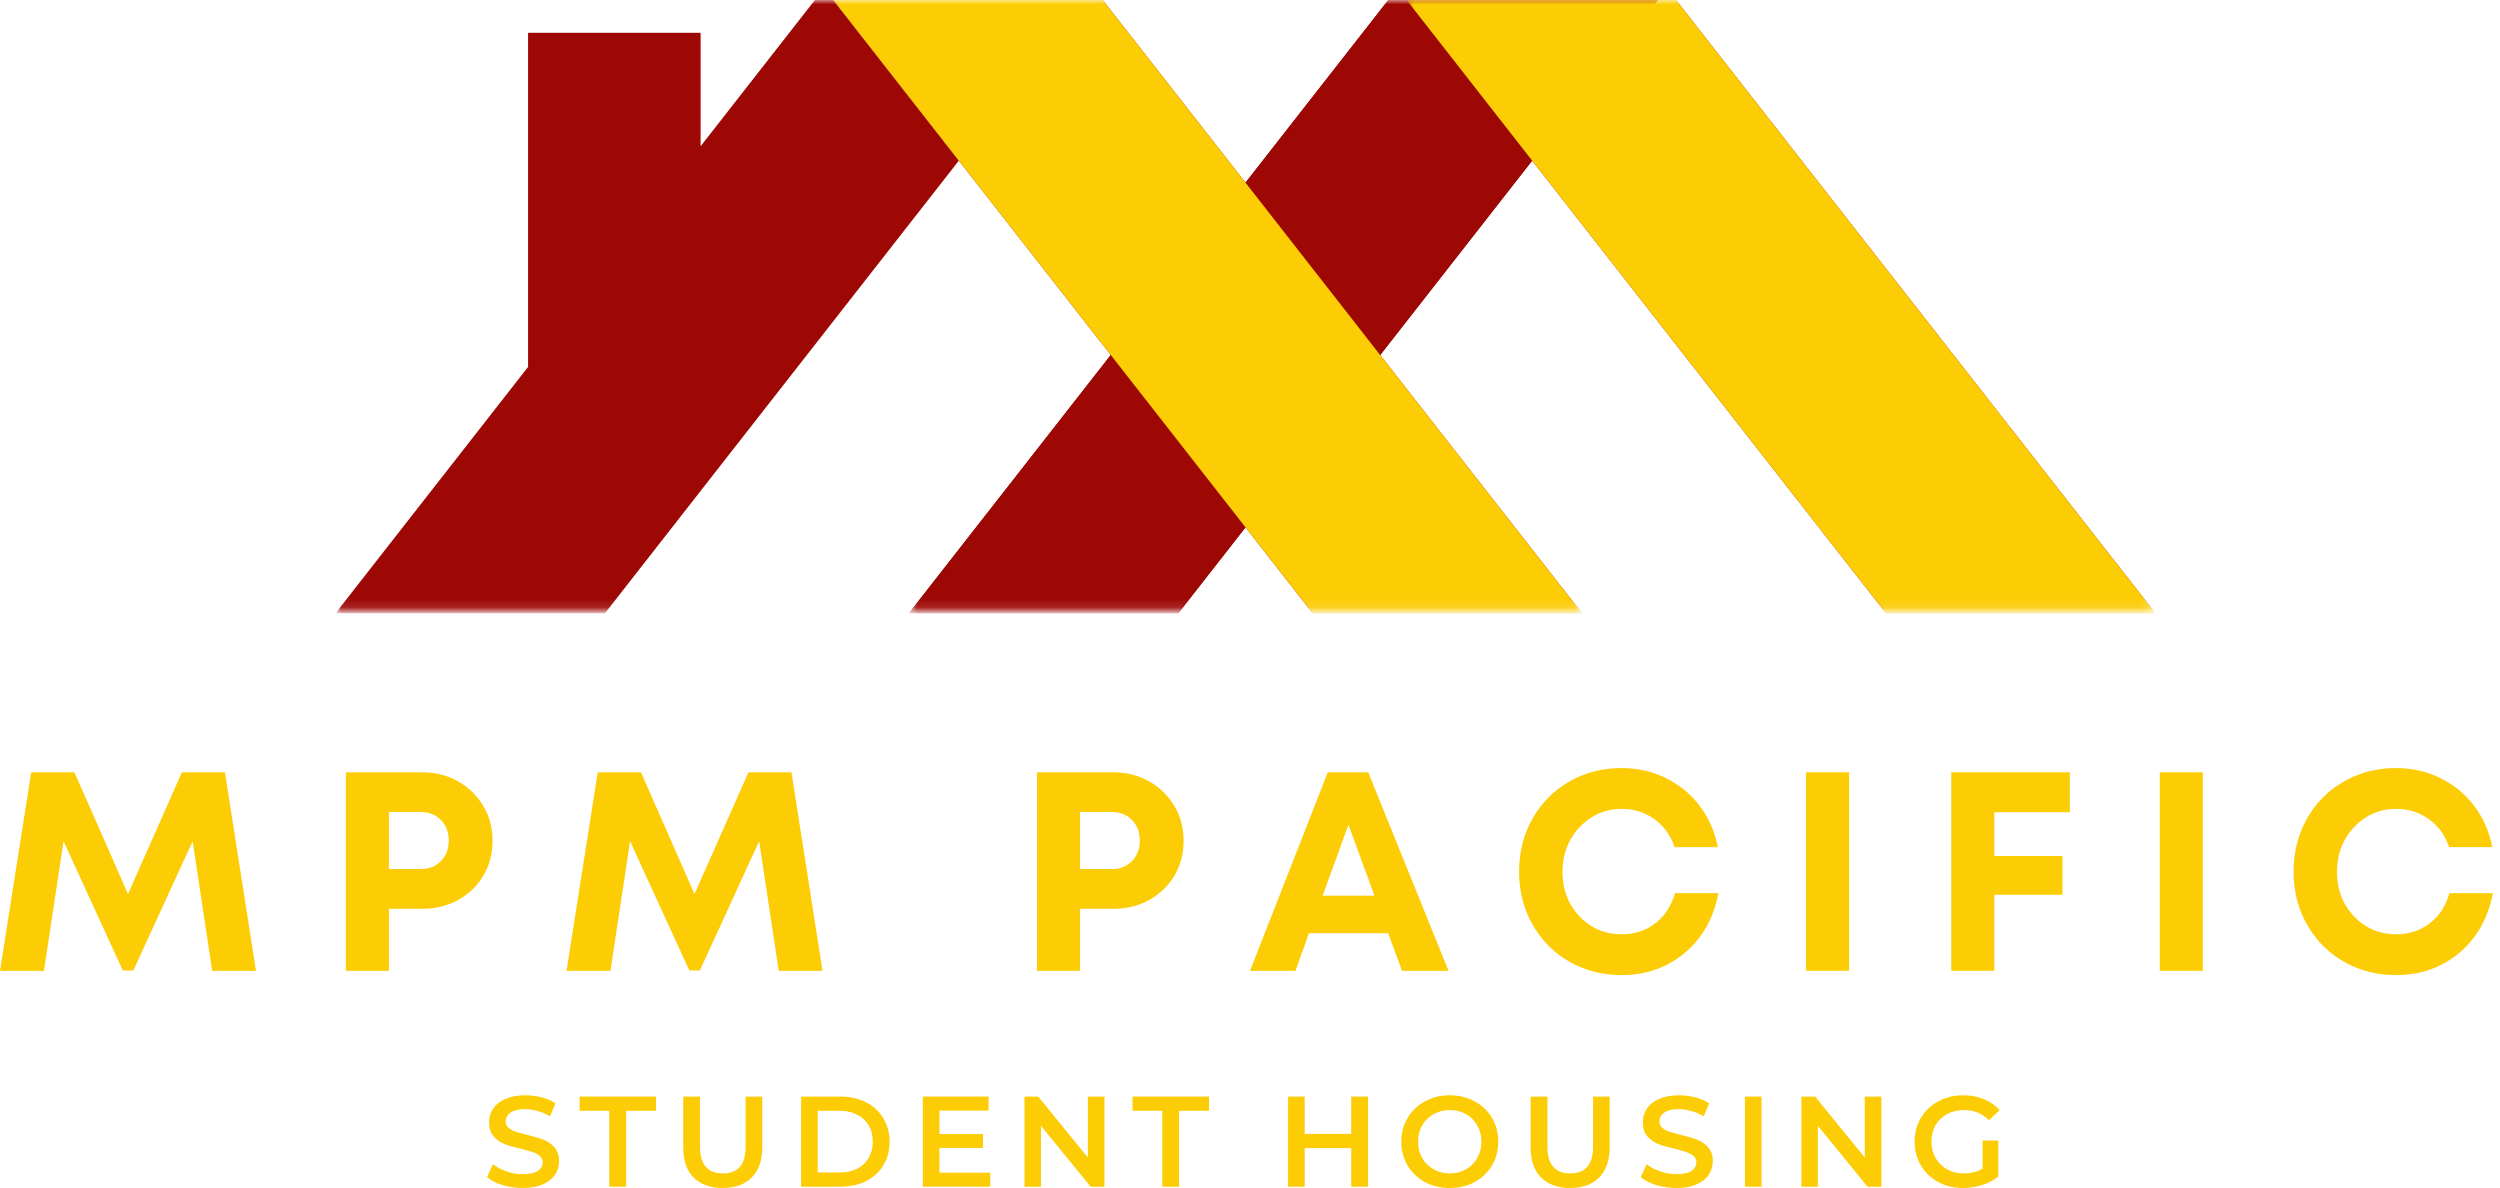
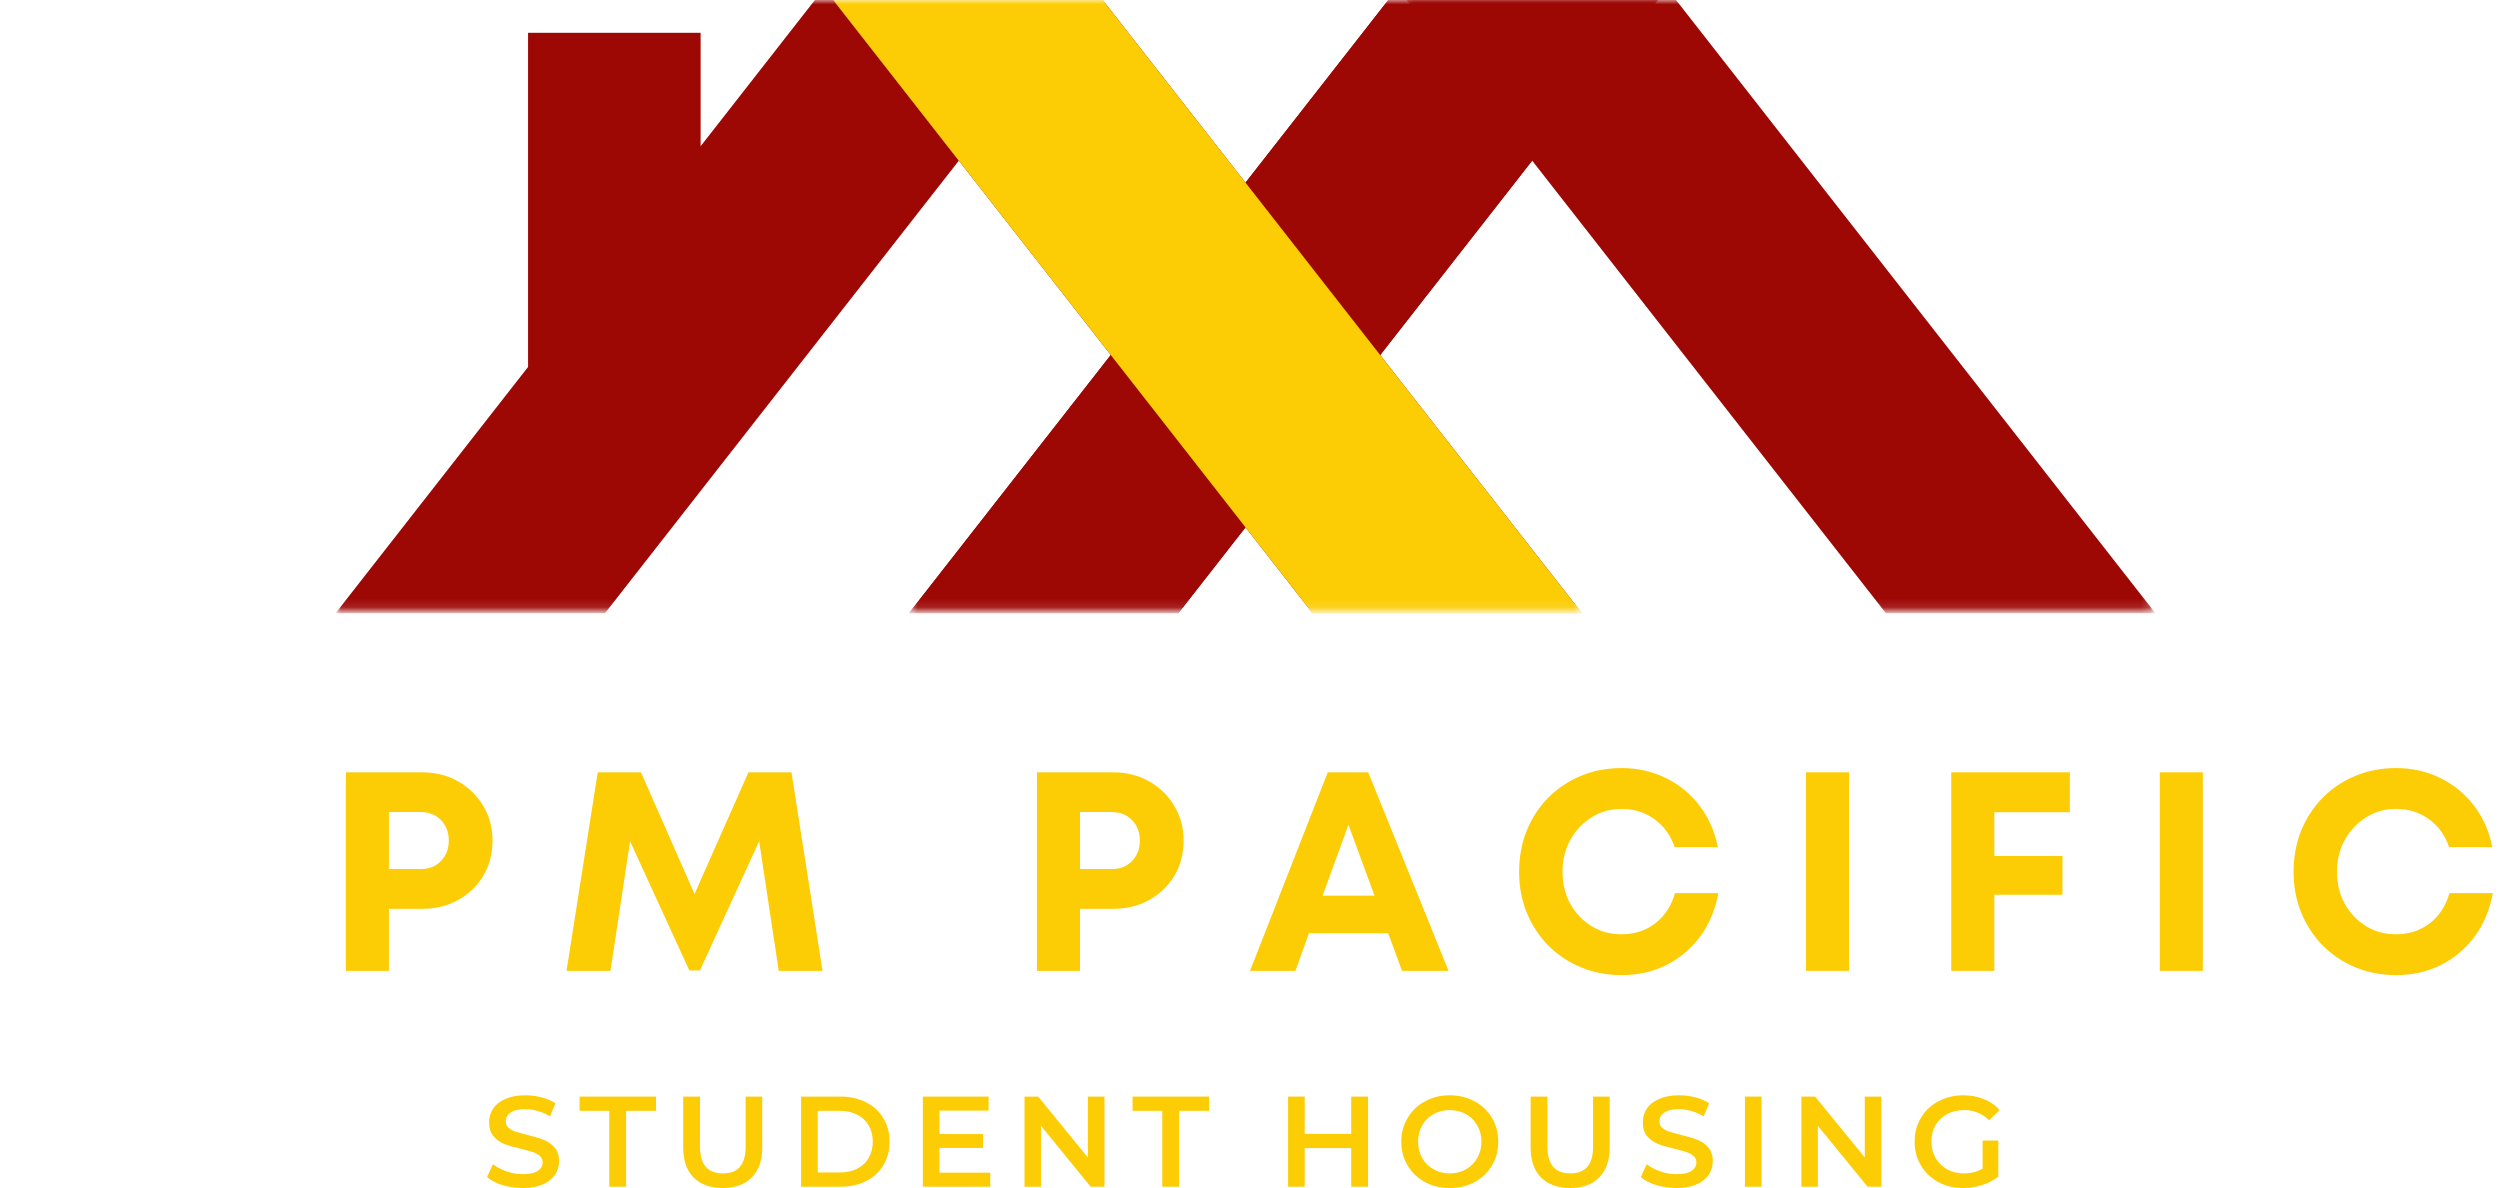
<svg xmlns="http://www.w3.org/2000/svg" width="282" height="134" viewBox="0 0 282 134" fill="none">
-   <path d="M28.875 109.513H23.938L21.729 94.888L15.042 109.471H13.854L7.167 94.888L4.958 109.513H0L3.521 87.117H8.396L14.438 100.846L20.521 87.117H25.375L28.875 109.513Z" fill="#FCCC04" />
  <path d="M47.621 87.117C49.131 87.117 50.48 87.46 51.662 88.138C52.855 88.804 53.798 89.721 54.496 90.888C55.204 92.044 55.558 93.356 55.558 94.825C55.558 96.299 55.209 97.617 54.517 98.783C53.819 99.94 52.876 100.846 51.683 101.513C50.485 102.179 49.131 102.513 47.621 102.513H43.871V109.513H39.017V87.117H47.621ZM47.433 98.033C48.392 98.033 49.162 97.731 49.746 97.117C50.329 96.507 50.621 95.742 50.621 94.825C50.621 93.882 50.329 93.112 49.746 92.513C49.162 91.903 48.392 91.596 47.433 91.596H43.871V98.033H47.433Z" fill="#FCCC04" />
  <path d="M92.779 109.513H87.842L85.633 94.888L78.946 109.471H77.758L71.071 94.888L68.862 109.513H63.904L67.425 87.117H72.3L78.342 100.846L84.425 87.117H89.279L92.779 109.513Z" fill="#FCCC04" />
  <path d="M125.573 87.117C127.083 87.117 128.432 87.46 129.615 88.138C130.807 88.804 131.75 89.721 132.448 90.888C133.156 92.044 133.51 93.356 133.51 94.825C133.51 96.299 133.161 97.617 132.469 98.783C131.771 99.94 130.828 100.846 129.635 101.513C128.438 102.179 127.083 102.513 125.573 102.513H121.823V109.513H116.969V87.117H125.573ZM125.385 98.033C126.344 98.033 127.115 97.731 127.698 97.117C128.281 96.507 128.573 95.742 128.573 94.825C128.573 93.882 128.281 93.112 127.698 92.513C127.115 91.903 126.344 91.596 125.385 91.596H121.823V98.033H125.385Z" fill="#FCCC04" />
  <path d="M158.148 109.513L156.585 105.263H147.648L146.127 109.513H141.002L149.773 87.117H154.335L163.398 109.513H158.148ZM152.106 93.033L149.189 101.033H155.044L152.106 93.033Z" fill="#FCCC04" />
  <path d="M182.92 109.992C181.279 109.992 179.753 109.7 178.336 109.117C176.93 108.533 175.701 107.716 174.649 106.658C173.607 105.591 172.795 104.346 172.211 102.929C171.638 101.512 171.357 99.986 171.357 98.346C171.357 96.679 171.638 95.132 172.211 93.7C172.795 92.273 173.607 91.028 174.649 89.971C175.701 88.919 176.93 88.096 178.336 87.513C179.753 86.929 181.279 86.638 182.92 86.638C184.722 86.638 186.383 87.013 187.899 87.763C189.425 88.502 190.696 89.544 191.711 90.888C192.737 92.236 193.425 93.794 193.774 95.554H188.899C188.451 94.236 187.696 93.189 186.628 92.408C185.555 91.632 184.321 91.242 182.92 91.242C181.654 91.242 180.524 91.564 179.524 92.2C178.524 92.825 177.722 93.674 177.128 94.742C176.545 95.799 176.253 97.002 176.253 98.346C176.253 99.695 176.545 100.898 177.128 101.95C177.722 103.007 178.524 103.846 179.524 104.471C180.524 105.085 181.654 105.387 182.92 105.387C184.388 105.387 185.659 104.971 186.732 104.137C187.8 103.304 188.534 102.174 188.941 100.742H193.836C193.487 102.606 192.805 104.231 191.795 105.617C190.779 106.992 189.508 108.07 187.982 108.846C186.467 109.606 184.779 109.992 182.92 109.992Z" fill="#FCCC04" />
  <path d="M203.721 109.513V87.117H208.575V109.513H203.721Z" fill="#FCCC04" />
  <path d="M233.48 91.617H224.959V96.554H232.646V100.929H224.959V109.513H220.105V87.117H233.48V91.617Z" fill="#FCCC04" />
  <path d="M243.625 109.513V87.117H248.479V109.513H243.625Z" fill="#FCCC04" />
  <path d="M270.28 109.992C268.639 109.992 267.113 109.7 265.696 109.117C264.29 108.533 263.061 107.716 262.009 106.658C260.967 105.591 260.155 104.346 259.571 102.929C258.999 101.512 258.717 99.986 258.717 98.346C258.717 96.679 258.999 95.132 259.571 93.7C260.155 92.273 260.967 91.028 262.009 89.971C263.061 88.919 264.29 88.096 265.696 87.513C267.113 86.929 268.639 86.638 270.28 86.638C272.082 86.638 273.743 87.013 275.259 87.763C276.785 88.502 278.056 89.544 279.071 90.888C280.097 92.236 280.785 93.794 281.134 95.554H276.259C275.811 94.236 275.056 93.189 273.988 92.408C272.915 91.632 271.681 91.242 270.28 91.242C269.014 91.242 267.884 91.564 266.884 92.2C265.884 92.825 265.082 93.674 264.488 94.742C263.905 95.799 263.613 97.002 263.613 98.346C263.613 99.695 263.905 100.898 264.488 101.95C265.082 103.007 265.884 103.846 266.884 104.471C267.884 105.085 269.014 105.387 270.28 105.387C271.749 105.387 273.019 104.971 274.092 104.137C275.16 103.304 275.894 102.174 276.301 100.742H281.196C280.847 102.606 280.165 104.231 279.155 105.617C278.139 106.992 276.868 108.07 275.342 108.846C273.827 109.606 272.139 109.992 270.28 109.992Z" fill="#FCCC04" />
  <path d="M58.962 134.006C58.171 134.006 57.405 133.892 56.671 133.673C55.947 133.454 55.368 133.152 54.941 132.777L55.608 131.319C56.025 131.652 56.53 131.923 57.129 132.131C57.738 132.34 58.348 132.444 58.962 132.444C59.712 132.444 60.275 132.329 60.65 132.09C61.025 131.84 61.212 131.517 61.212 131.111C61.212 130.819 61.108 130.585 60.9 130.402C60.691 130.21 60.426 130.064 60.108 129.965C59.785 129.855 59.348 129.73 58.796 129.59C58.014 129.413 57.384 129.23 56.9 129.048C56.426 128.855 56.014 128.564 55.671 128.173C55.337 127.788 55.171 127.256 55.171 126.59C55.171 126.022 55.322 125.506 55.629 125.048C55.931 124.59 56.389 124.23 57.004 123.965C57.613 123.689 58.363 123.548 59.254 123.548C59.879 123.548 60.488 123.626 61.087 123.777C61.681 123.934 62.202 124.152 62.65 124.444L62.046 125.923C61.598 125.663 61.134 125.46 60.65 125.319C60.16 125.184 59.697 125.111 59.254 125.111C58.504 125.111 57.947 125.246 57.587 125.506C57.223 125.756 57.046 126.09 57.046 126.506C57.046 126.798 57.15 127.038 57.358 127.215C57.566 127.397 57.827 127.543 58.15 127.652C58.467 127.751 58.9 127.871 59.441 128.006C60.202 128.189 60.827 128.376 61.316 128.569C61.801 128.751 62.212 129.038 62.546 129.423C62.889 129.814 63.066 130.335 63.066 130.986C63.066 131.543 62.91 132.048 62.608 132.506C62.301 132.965 61.837 133.335 61.212 133.611C60.598 133.871 59.848 134.006 58.962 134.006Z" fill="#FCCC04" />
  <path d="M68.731 125.298H65.376V123.694H74.001V125.298H70.626V133.861H68.731V125.298Z" fill="#FCCC04" />
  <path d="M81.524 134.006C80.118 134.006 79.024 133.611 78.232 132.819C77.451 132.027 77.066 130.897 77.066 129.423V123.694H78.962V129.361C78.962 131.361 79.821 132.361 81.545 132.361C83.253 132.361 84.107 131.361 84.107 129.361V123.694H85.982V129.423C85.982 130.897 85.587 132.027 84.795 132.819C84.014 133.611 82.925 134.006 81.524 134.006Z" fill="#FCCC04" />
  <path d="M90.365 123.694H94.803C95.886 123.694 96.844 123.913 97.678 124.34C98.522 124.756 99.178 125.355 99.636 126.131C100.105 126.897 100.344 127.777 100.344 128.777C100.344 129.793 100.105 130.683 99.636 131.444C99.178 132.209 98.522 132.808 97.678 133.236C96.844 133.652 95.886 133.861 94.803 133.861H90.365V123.694ZM94.719 132.256C95.454 132.256 96.105 132.121 96.678 131.84C97.245 131.548 97.683 131.142 97.99 130.611C98.292 130.084 98.449 129.475 98.449 128.777C98.449 128.084 98.292 127.475 97.99 126.944C97.683 126.418 97.245 126.017 96.678 125.736C96.105 125.444 95.454 125.298 94.719 125.298H92.24V132.256H94.719Z" fill="#FCCC04" />
  <path d="M111.702 132.277V133.861H104.097V123.694H111.514V125.277H105.972V127.923H110.889V129.486H105.972V132.277H111.702Z" fill="#FCCC04" />
  <path d="M124.586 123.694V133.861H123.024L117.42 126.986V133.861H115.565V123.694H117.107L122.711 130.569V123.694H124.586Z" fill="#FCCC04" />
  <path d="M131.107 125.298H127.753V123.694H136.378V125.298H133.003V133.861H131.107V125.298Z" fill="#FCCC04" />
  <path d="M154.316 123.694V133.861H152.42V129.506H147.17V133.861H145.295V123.694H147.17V127.902H152.42V123.694H154.316Z" fill="#FCCC04" />
  <path d="M163.524 134.006C162.493 134.006 161.566 133.788 160.733 133.34C159.899 132.881 159.243 132.256 158.774 131.465C158.3 130.663 158.066 129.767 158.066 128.777C158.066 127.793 158.3 126.902 158.774 126.111C159.243 125.309 159.899 124.684 160.733 124.236C161.566 123.777 162.493 123.548 163.524 123.548C164.566 123.548 165.503 123.777 166.337 124.236C167.17 124.684 167.821 125.298 168.295 126.09C168.764 126.881 169.003 127.777 169.003 128.777C169.003 129.777 168.764 130.673 168.295 131.465C167.821 132.256 167.17 132.881 166.337 133.34C165.503 133.788 164.566 134.006 163.524 134.006ZM163.524 132.361C164.201 132.361 164.816 132.21 165.358 131.902C165.899 131.6 166.321 131.173 166.628 130.631C166.946 130.079 167.108 129.46 167.108 128.777C167.108 128.1 166.946 127.486 166.628 126.944C166.321 126.392 165.899 125.965 165.358 125.673C164.816 125.371 164.201 125.215 163.524 125.215C162.858 125.215 162.253 125.371 161.712 125.673C161.17 125.965 160.738 126.392 160.42 126.944C160.113 127.486 159.962 128.1 159.962 128.777C159.962 129.46 160.113 130.079 160.42 130.631C160.738 131.173 161.17 131.6 161.712 131.902C162.253 132.21 162.858 132.361 163.524 132.361Z" fill="#FCCC04" />
  <path d="M177.114 134.006C175.708 134.006 174.614 133.611 173.822 132.819C173.041 132.027 172.656 130.897 172.656 129.423V123.694H174.551V129.361C174.551 131.361 175.411 132.361 177.135 132.361C178.843 132.361 179.697 131.361 179.697 129.361V123.694H181.572V129.423C181.572 130.897 181.176 132.027 180.385 132.819C179.603 133.611 178.515 134.006 177.114 134.006Z" fill="#FCCC04" />
  <path d="M189.101 134.006C188.309 134.006 187.543 133.892 186.809 133.673C186.085 133.454 185.507 133.152 185.08 132.777L185.747 131.319C186.163 131.652 186.668 131.923 187.267 132.131C187.877 132.34 188.486 132.444 189.101 132.444C189.851 132.444 190.413 132.329 190.788 132.09C191.163 131.84 191.351 131.517 191.351 131.111C191.351 130.819 191.247 130.585 191.038 130.402C190.83 130.21 190.564 130.064 190.247 129.965C189.924 129.855 189.486 129.73 188.934 129.59C188.153 129.413 187.523 129.23 187.038 129.048C186.564 128.855 186.153 128.564 185.809 128.173C185.476 127.788 185.309 127.256 185.309 126.59C185.309 126.022 185.46 125.506 185.767 125.048C186.069 124.59 186.528 124.23 187.142 123.965C187.752 123.689 188.502 123.548 189.392 123.548C190.017 123.548 190.627 123.626 191.226 123.777C191.819 123.934 192.34 124.152 192.788 124.444L192.184 125.923C191.736 125.663 191.273 125.46 190.788 125.319C190.299 125.184 189.835 125.111 189.392 125.111C188.642 125.111 188.085 125.246 187.726 125.506C187.361 125.756 187.184 126.09 187.184 126.506C187.184 126.798 187.288 127.038 187.497 127.215C187.705 127.397 187.965 127.543 188.288 127.652C188.606 127.751 189.038 127.871 189.58 128.006C190.34 128.189 190.965 128.376 191.455 128.569C191.939 128.751 192.351 129.038 192.684 129.423C193.028 129.814 193.205 130.335 193.205 130.986C193.205 131.543 193.049 132.048 192.747 132.506C192.439 132.965 191.976 133.335 191.351 133.611C190.736 133.871 189.986 134.006 189.101 134.006Z" fill="#FCCC04" />
  <path d="M196.828 123.694H198.703V133.861H196.828V123.694Z" fill="#FCCC04" />
  <path d="M212.221 123.694V133.861H210.659L205.055 126.986V133.861H203.2V123.694H204.742L210.346 130.569V123.694H212.221Z" fill="#FCCC04" />
  <path d="M223.638 128.652H225.409V132.715C224.893 133.131 224.284 133.454 223.576 133.673C222.878 133.892 222.164 134.006 221.43 134.006C220.399 134.006 219.471 133.788 218.638 133.34C217.805 132.881 217.149 132.256 216.68 131.465C216.206 130.673 215.971 129.777 215.971 128.777C215.971 127.777 216.206 126.881 216.68 126.09C217.149 125.298 217.805 124.684 218.638 124.236C219.482 123.777 220.43 123.548 221.471 123.548C222.315 123.548 223.086 123.694 223.784 123.986C224.492 124.267 225.081 124.673 225.555 125.215L224.367 126.361C223.586 125.6 222.649 125.215 221.555 125.215C220.831 125.215 220.19 125.371 219.638 125.673C219.081 125.965 218.643 126.381 218.326 126.923C218.018 127.465 217.867 128.085 217.867 128.777C217.867 129.46 218.018 130.069 218.326 130.611C218.643 131.152 219.081 131.585 219.638 131.902C220.19 132.21 220.826 132.361 221.534 132.361C222.326 132.361 223.024 132.184 223.638 131.819V128.652Z" fill="#FCCC04" />
  <mask id="mask0_162_133" style="mask-type:luminance" maskUnits="userSpaceOnUse" x="102" y="0" width="86" height="69">
    <path d="M102.498 0H187.831V68.885H102.498V0Z" fill="white" />
  </mask>
  <g mask="url(#mask0_162_133)">
    <path d="M102.524 69.172L156.691 -0.12H187.086L132.92 69.172H102.524Z" fill="#9D0704" />
-     <path d="M102.524 69.172L156.691 -0.12H187.086L132.92 69.172H102.524Z" fill="#9D0704" />
+     <path d="M102.524 69.172L156.691 -0.12H187.086L132.92 69.172Z" fill="#9D0704" />
  </g>
  <mask id="mask1_162_133" style="mask-type:luminance" maskUnits="userSpaceOnUse" x="158" y="0" width="85" height="69">
    <path d="M158.498 0H242.826V68.885H158.498V0Z" fill="white" />
  </mask>
  <g mask="url(#mask1_162_133)">
    <path d="M212.732 69.172L158.571 -0.12H188.961L243.128 69.172H212.732Z" fill="#9D0704" />
-     <path d="M212.732 69.172L158.571 -0.12H188.961L243.128 69.172H212.732Z" fill="#FCCC04" />
  </g>
  <mask id="mask2_162_133" style="mask-type:luminance" maskUnits="userSpaceOnUse" x="37" y="0" width="73" height="69">
    <path d="M37.826 0H109.164V68.885H37.826V0Z" fill="white" />
  </mask>
  <g mask="url(#mask2_162_133)">
    <path d="M108.159 18.12L68.243 69.172H37.852L59.566 41.391V3.698H79.029V16.495L92.019 -0.125H93.894L108.159 18.12Z" fill="#9D0704" />
  </g>
  <mask id="mask3_162_133" style="mask-type:luminance" maskUnits="userSpaceOnUse" x="93" y="0" width="86" height="69">
    <path d="M93.165 0H178.498V68.885H93.165V0Z" fill="white" />
  </mask>
  <g mask="url(#mask3_162_133)">
    <path d="M178.451 69.172H148.06L140.498 59.49L125.295 40.042L108.159 18.12L93.894 -0.125H124.284L140.488 20.599L155.685 40.052L178.451 69.172Z" fill="#9D0704" />
    <path d="M178.451 69.172H148.06L140.498 59.49L125.295 40.042L108.159 18.12L93.894 -0.125H124.284L140.488 20.599L155.685 40.052L178.451 69.172Z" fill="#FCCC04" />
  </g>
</svg>